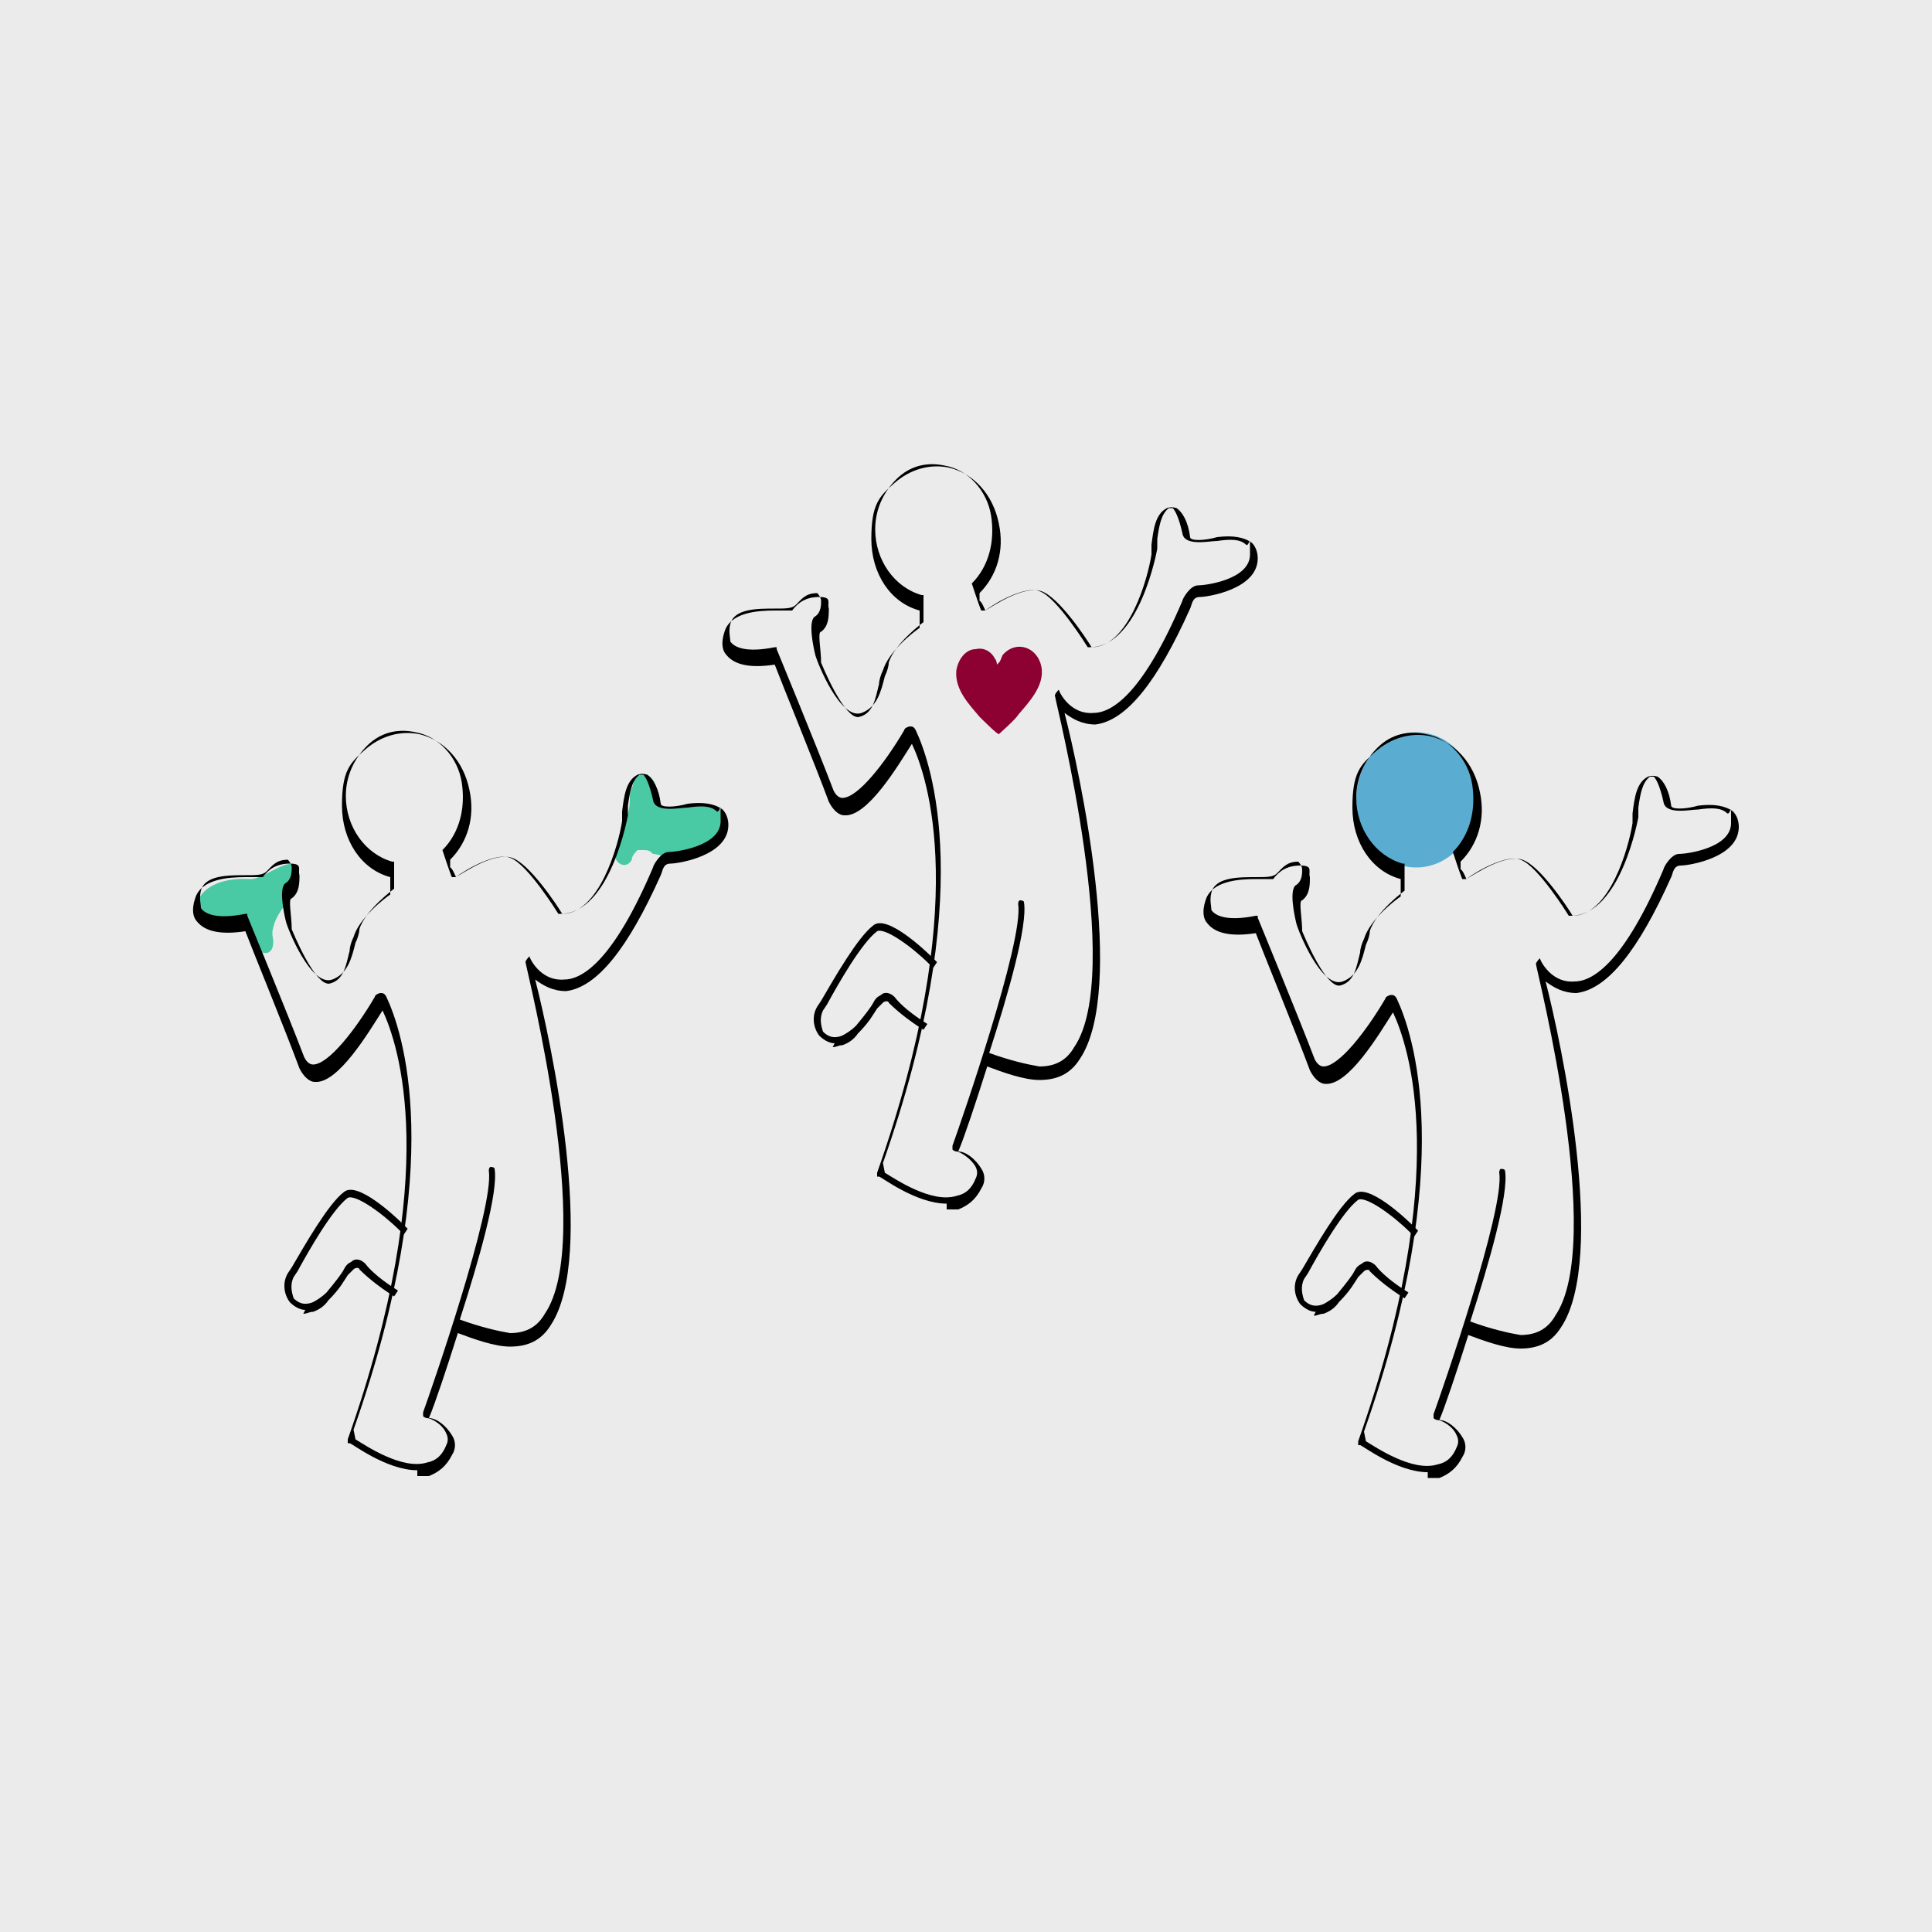
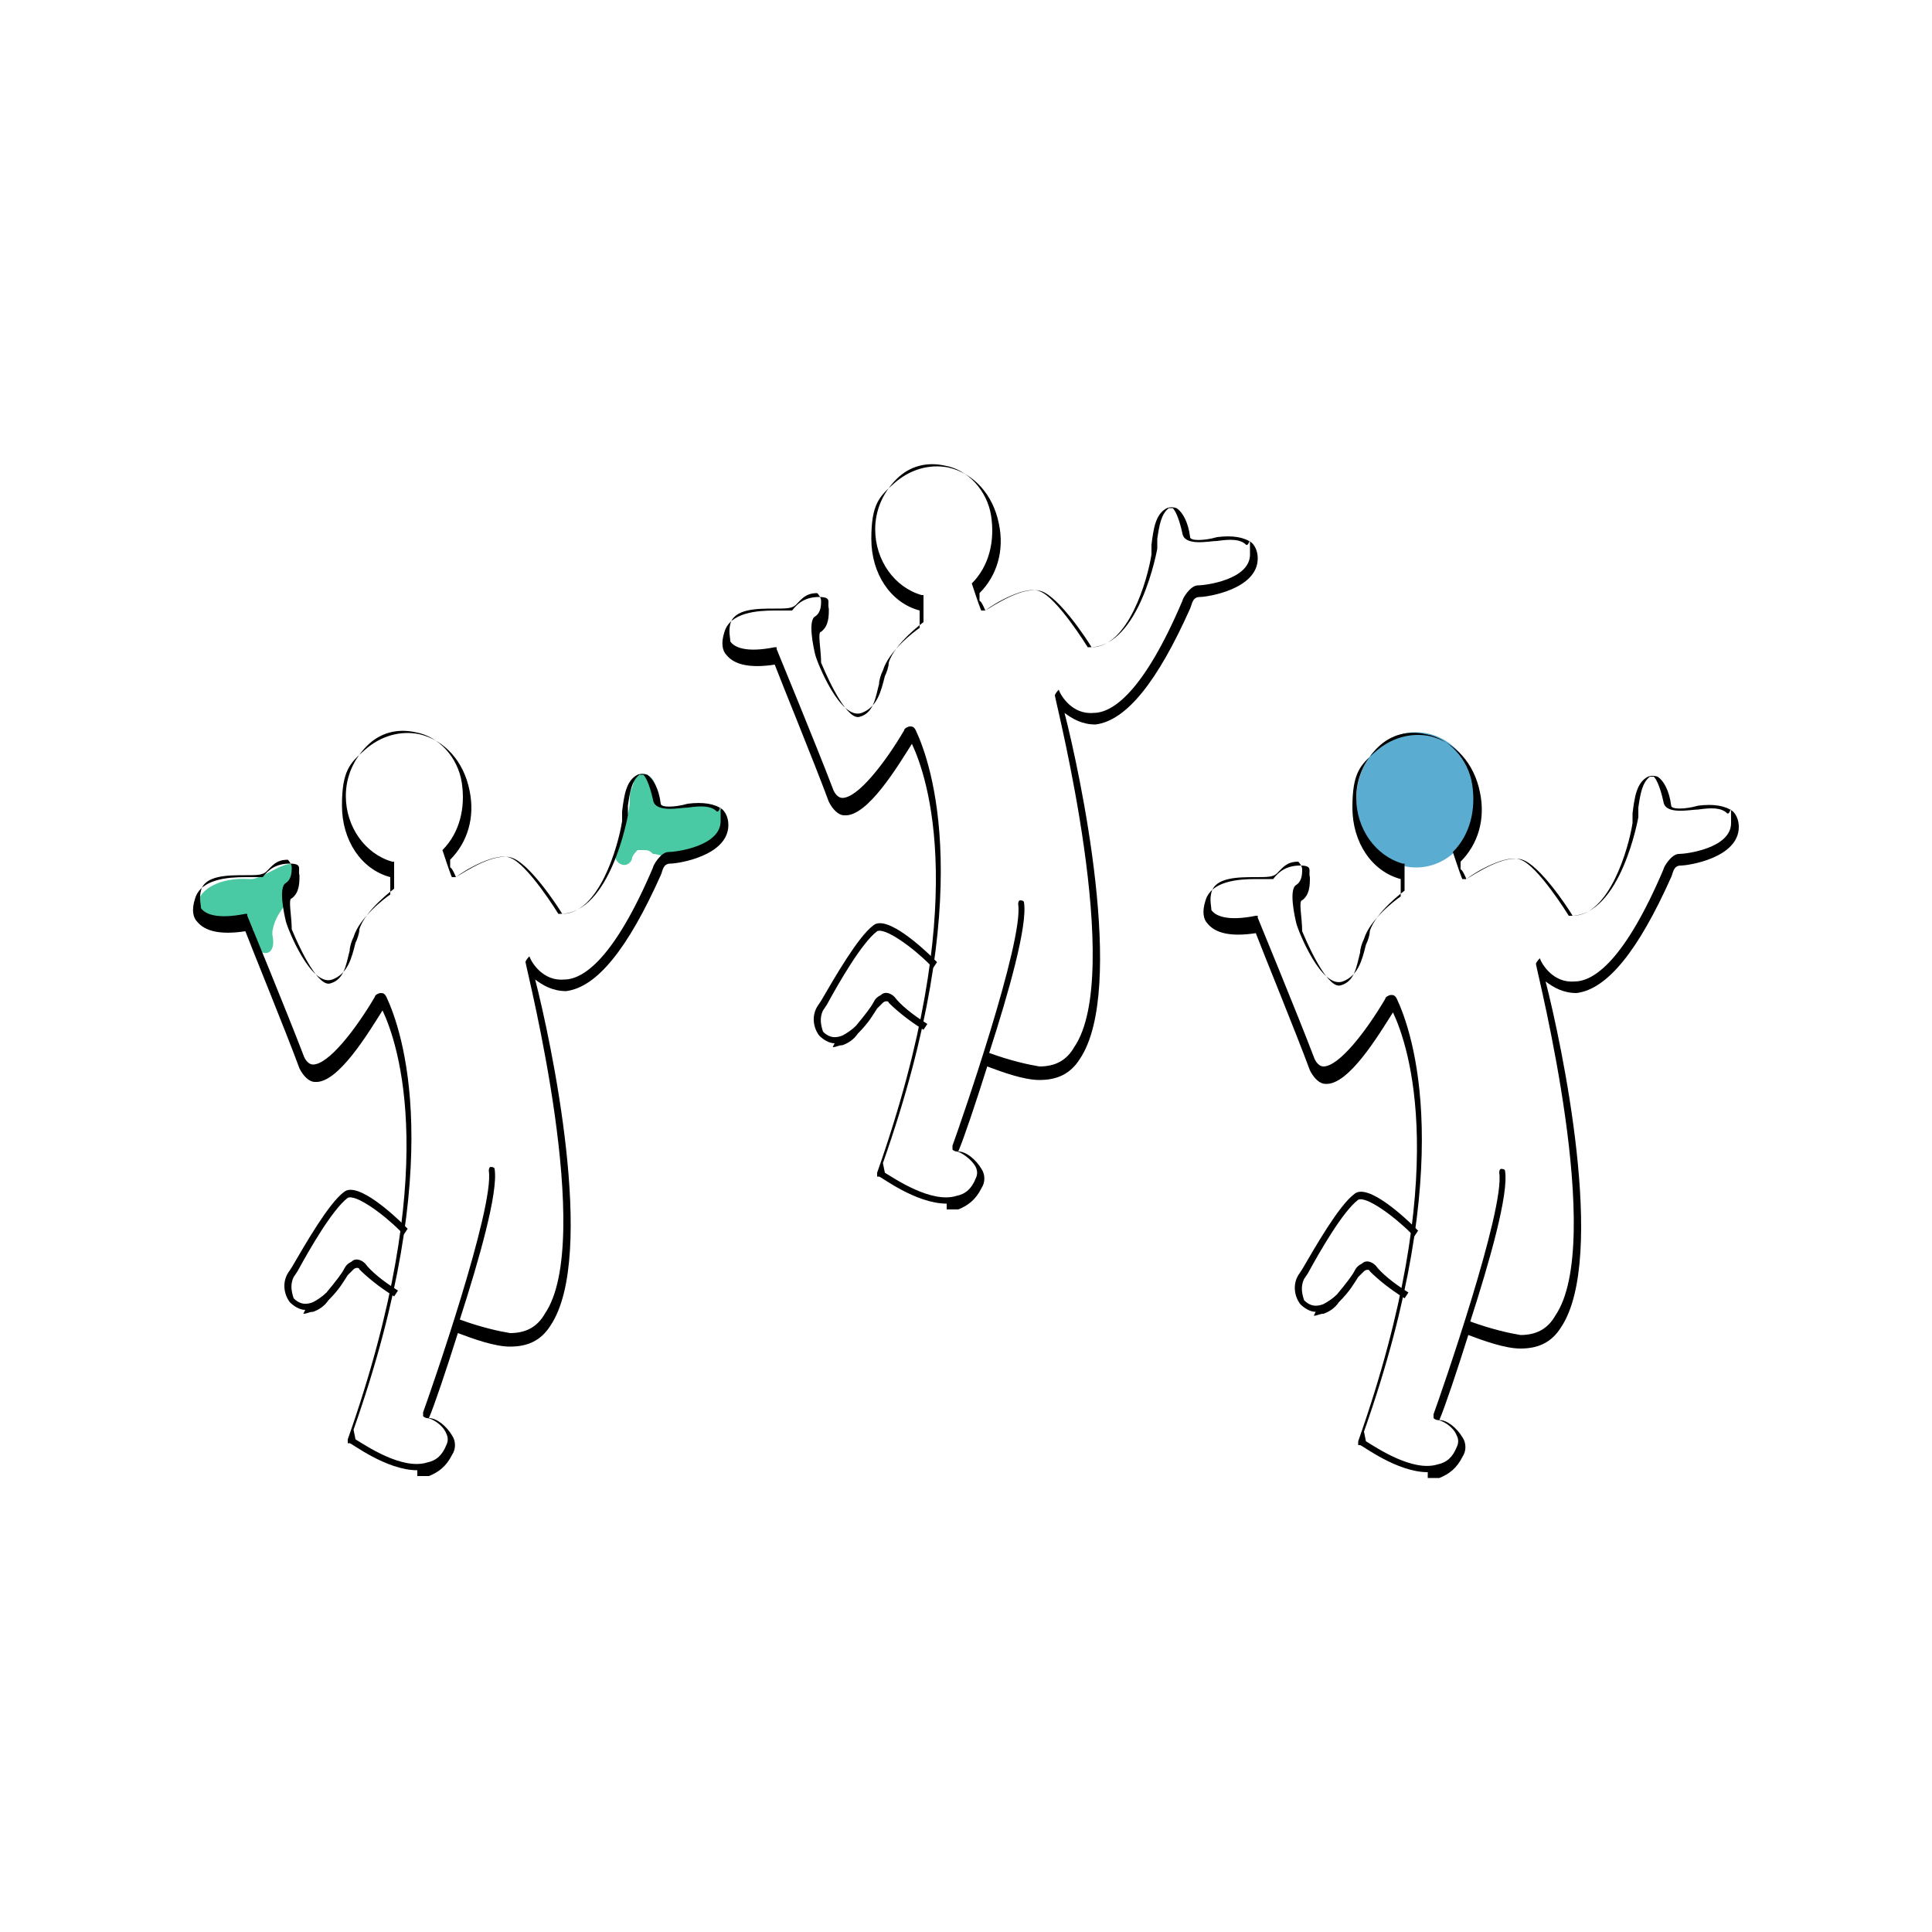
<svg xmlns="http://www.w3.org/2000/svg" id="Ebene_1" version="1.1" viewBox="0 0 100 100">
  <defs>
    <style>
      .st0 {
        fill: #ebebeb;
      }

      .st1 {
        fill: #8c0032;
      }

      .st2 {
        fill: #49c9a4;
      }

      .st3 {
        fill: #5aadd1;
      }
    </style>
  </defs>
-   <rect class="st0" width="100" height="100" />
  <g id="Group">
    <g id="Group_2">
      <path id="Vector" class="st3" d="M73.3,44.9c1.7,0,3.1-1.5,3.1-3.5s-1.4-3.5-3.1-3.5-3.1,1.5-3.1,3.5,1.4,3.5,3.1,3.5Z" />
      <g id="Group_3">
        <path id="Vector_2" d="M68.1,67.9c-.3,0-.6-.2-.8-.4-.3-.4-.4-1-.1-1.5,0,0,0,0,0,0l.2-.3c.7-1.2,1.9-3.3,2.7-3.9.7-.6,2.7,1.3,3.1,1.7l.2.2-.2.3-.2-.2c-.9-.9-2.3-1.9-2.7-1.7-.8.6-2,2.7-2.6,3.8l-.2.3s0,0,0,0c-.2.4-.1.8,0,1.1.2.2.5.4,1,.2.2-.1.5-.3.7-.5.5-.6.8-1,.9-1.2.1-.2.2-.3.4-.4.2-.2.5-.1.7.1.3.4.9.9,1.7,1.4l-.2.3c-.8-.5-1.4-1-1.8-1.4,0-.1-.2-.1-.3,0,0,0-.2.2-.3.3-.2.3-.4.7-1,1.3-.2.3-.5.5-.8.6-.2,0-.3.1-.5.1h0Z" />
        <path id="Vector_3" d="M73.9,76.2c-1.6,0-3.4-1.4-3.5-1.4h-.1c0,0,0-.2,0-.2,4.9-13.9,2.6-20.5,1.8-22.2,0,0,0,0,0,0,0,0,0,0,0,0-.7,1.1-2.3,3.8-3.5,3.7-.3,0-.6-.3-.8-.7-.7-1.9-2.5-6.3-2.8-7.1-1.3.2-2.1,0-2.5-.5-.2-.2-.3-.6-.1-1.2.3-1,1.7-1.1,2.6-1.1.3,0,.8,0,.9,0,.3-.4.7-.7,1.4-.7s.4.3.5.6c0,.4,0,.9-.4,1.2-.2,0,0,.9,0,1.6.5,1.2,1.4,3,2,2.8.7-.2.8-.9,1-1.7,0-.2.1-.5.2-.7.3-1,1.6-2,1.9-2.2v-.9c-1.5-.4-2.5-1.9-2.5-3.7s.4-2.2,1.2-2.9c.8-.7,1.8-1,2.8-.8,1.3.3,2.3,1.4,2.6,2.9.3,1.4-.1,2.7-1,3.6v.4c.1,0,.3.5.3.5.5-.3,2-1.3,2.9-1,.9.3,2.3,2.4,2.6,2.9,1.9,0,2.9-3.5,3.1-4.8,0-.2,0-.3,0-.5.1-.8.2-1.6.8-1.9,0,0,.2-.1.5,0,.3.2.6.7.7,1.5,0,.2.7.2,1.4,0,.8-.1,1.4,0,1.8.3.2.2.3.5.3.8,0,1.6-2.6,2-3,2s-.4.4-.5.6c-1.7,3.8-3.3,5.8-4.9,6-.7,0-1.2-.3-1.6-.6.8,3.1,3.2,14.3.8,17.9-.5.8-1.2,1.1-2.1,1.1-.8,0-1.9-.4-2.7-.7-.6,1.9-1.2,3.7-1.5,4.4.4,0,.9.4,1.2.9.2.3.2.7,0,1-.3.6-.7.9-1.2,1.1-.2,0-.4,0-.6,0h0ZM70.7,74.6c.5.3,2.4,1.6,3.7,1.2.5-.1.8-.4,1-.9.1-.2.1-.4,0-.6-.2-.5-.8-.8-1-.8,0,0-.1,0-.2-.1,0,0,0-.2,0-.2.4-1.1,3.7-10.6,3.4-12.5,0,0,0-.2.1-.2,0,0,.2,0,.2.1.2,1.2-.8,4.7-1.8,7.8,1.1.4,2,.6,2.6.7.8,0,1.4-.3,1.8-1,2.6-3.8-.9-17.6-1-18.2h0c0-.1.2-.3.2-.3h0c.1.3.7,1.3,1.8,1.2,1,0,2.6-1.1,4.6-5.8,0-.1.4-.8.8-.8s2.7-.3,2.7-1.6,0-.4-.2-.5c-.3-.3-.8-.3-1.5-.2-.4,0-1.7.3-1.8-.4-.2-.9-.4-1.2-.5-1.3-.1,0-.2,0-.2,0-.4.3-.5.9-.6,1.6,0,.2,0,.3,0,.5,0,0-.9,5.1-3.5,5.1h-.1c0,0-1.6-2.6-2.5-2.9-.7-.3-2.3.6-2.8,1h-.2c0,.1-.3-.8-.3-.8l-.2-.6h0c.9-.9,1.2-2.2,1-3.5-.2-1.3-1.2-2.4-2.4-2.6-.9-.2-1.8,0-2.5.7-.7.7-1.1,1.6-1.1,2.6,0,1.6,1,3,2.4,3.4h.1s0,.6,0,.6v.8h0c0,0-1.5,1.1-1.8,2.1,0,.2-.1.5-.2.7-.2.8-.4,1.6-1.2,1.9-1.1.4-2.3-2.6-2.4-3-.1-.4-.4-1.8,0-2,.3-.2.3-.6.3-.8,0-.2-.2-.4-.2-.4-.6,0-.8.3-1.1.6-.2.2-.5.2-1.1.2-.9,0-2.1,0-2.3.8-.1.4,0,.7,0,.9.2.3.8.6,2.3.3h.1s0,.1,0,.1c0,0,2.1,5.1,2.9,7.2.1.3.3.5.5.5.8,0,2.2-1.8,3.2-3.5,0-.1.2-.2.3-.2.1,0,.2,0,.3.2.8,1.7,3.2,8.5-1.7,22.4h0Z" />
      </g>
    </g>
  </g>
  <g id="Group_4">
    <g id="Generatives_Objekt">
-       <path id="Vector_4" class="st1" d="M51.6,34.4s0,0,0,0c0,0,0-.2-.1-.3-.2-.4-.6-.6-1-.5-.5,0-.9.5-1,1.1-.1,1,.7,1.8,1.2,2.4.1.1.9.9,1,.9,0,0,0,0,0,0,0,0,.9-.8,1-1,.5-.6,1.4-1.5,1.2-2.5-.2-1-1.3-1.4-2-.6-.1.2-.1.3-.2.4,0,0,0,0,0,0h0Z" />
-     </g>
+       </g>
    <g id="Group_5">
      <path id="Vector_5" d="M43.2,54c-.3,0-.6-.2-.8-.4-.3-.4-.4-1-.1-1.5,0,0,0,0,0,0l.2-.3c.7-1.2,1.9-3.3,2.7-3.9.7-.6,2.7,1.3,3.1,1.7l.2.2-.2.3-.2-.2c-.9-.9-2.3-1.9-2.7-1.7-.8.6-2,2.7-2.6,3.8l-.2.3s0,0,0,0c-.2.4-.1.8,0,1.1.2.2.5.4,1,.2.2-.1.5-.3.7-.5.5-.6.8-1,.9-1.2.1-.2.2-.3.4-.4.2-.2.5-.1.7.1.3.4.9.9,1.7,1.4l-.2.3c-.8-.5-1.4-1-1.8-1.4,0-.1-.2-.1-.3,0,0,0-.2.2-.3.3-.2.3-.4.7-1,1.3-.2.3-.5.5-.8.6-.2,0-.3.1-.5.1h0Z" />
      <path id="Vector_6" d="M49,62.3c-1.6,0-3.4-1.4-3.5-1.4h-.1c0,0,0-.2,0-.2,4.9-13.9,2.6-20.5,1.8-22.2,0,0,0,0,0,0,0,0,0,0,0,0-.7,1.1-2.3,3.8-3.5,3.7-.3,0-.6-.3-.8-.7-.7-1.9-2.5-6.3-2.8-7.1-1.3.2-2.1,0-2.5-.5-.2-.2-.3-.6-.1-1.2.3-1,1.7-1.1,2.6-1.1.3,0,.8,0,.9,0,.3-.4.7-.7,1.4-.7s.4.3.5.6c0,.4,0,.9-.4,1.2-.2,0,0,.9,0,1.6.5,1.2,1.4,3,2,2.8.7-.2.8-.9,1-1.7,0-.2.1-.5.2-.7.3-1,1.6-2,1.9-2.2v-.9c-1.5-.4-2.5-1.9-2.5-3.7s.4-2.2,1.2-2.9c.8-.7,1.8-1,2.8-.8,1.3.3,2.3,1.4,2.6,2.9.3,1.4-.1,2.7-1,3.6v.4c.1,0,.3.5.3.5.5-.3,2-1.3,2.9-1,.9.3,2.3,2.4,2.6,2.9,1.9,0,2.9-3.5,3.1-4.8,0-.2,0-.3,0-.5.1-.8.2-1.6.8-1.9,0,0,.2-.1.5,0,.3.2.6.7.7,1.5,0,.2.7.2,1.4,0,.8-.1,1.4,0,1.8.3.2.2.3.5.3.8,0,1.6-2.6,2-3,2s-.4.4-.5.6c-1.7,3.8-3.3,5.8-4.9,6-.7,0-1.2-.3-1.6-.6.8,3.1,3.2,14.3.8,17.9-.5.8-1.2,1.1-2.1,1.1-.8,0-1.9-.4-2.7-.7-.6,1.9-1.2,3.7-1.5,4.4.4,0,.9.4,1.2.9.2.3.2.7,0,1-.3.6-.7.9-1.2,1.1-.2,0-.4,0-.6,0h0ZM45.8,60.7c.5.3,2.4,1.6,3.7,1.2.5-.1.8-.4,1-.9.1-.2.1-.4,0-.6-.2-.4-.8-.8-1-.8,0,0-.1,0-.2-.1,0,0,0-.2,0-.2.4-1.1,3.7-10.6,3.4-12.5,0,0,0-.2.1-.2,0,0,.2,0,.2.1.2,1.2-.8,4.7-1.8,7.8,1.1.4,2,.6,2.6.7.8,0,1.4-.3,1.8-1,2.6-3.8-.9-17.6-1-18.2h0c0-.1.2-.3.2-.3h0c.1.3.7,1.3,1.8,1.2,1,0,2.6-1.1,4.6-5.8,0-.1.4-.8.8-.8s2.7-.3,2.7-1.6,0-.4-.2-.5c-.3-.3-.8-.3-1.5-.2-.4,0-1.7.3-1.8-.4-.2-.9-.4-1.2-.5-1.3-.1,0-.2,0-.2,0-.4.3-.5.9-.6,1.6,0,.2,0,.3,0,.5,0,0-.9,5.1-3.5,5.1h-.1c0,0-1.6-2.6-2.5-2.9-.7-.3-2.3.6-2.8,1h-.2c0,.1-.3-.8-.3-.8l-.2-.6h0c.9-.9,1.2-2.2,1-3.5-.2-1.3-1.2-2.4-2.4-2.6-.9-.2-1.8,0-2.5.7-.7.7-1.1,1.6-1.1,2.6,0,1.6,1,3,2.4,3.4h.1s0,.6,0,.6v.8h0c0,0-1.5,1.1-1.8,2.1,0,.2-.1.5-.2.7-.2.8-.4,1.6-1.2,1.9-1.1.4-2.3-2.6-2.4-3-.1-.4-.4-1.8,0-2,.3-.2.3-.6.3-.8,0-.2-.2-.4-.2-.4-.6,0-.8.3-1.1.6-.2.2-.5.2-1.1.2-.9,0-2.1,0-2.3.8-.1.4,0,.7,0,.9.2.3.8.6,2.3.3h.1s0,.1,0,.1c0,0,2.1,5.1,2.9,7.2.1.3.3.5.5.5.8,0,2.2-1.8,3.2-3.5,0-.1.2-.2.3-.2.1,0,.2,0,.3.2.8,1.7,3.2,8.5-1.7,22.4h0Z" />
    </g>
  </g>
  <g id="Group_6">
    <path id="Vector_7" class="st2" d="M37,41.7c-.4,0-.8,0-1.2,0-.4,0-.8.1-1.2.1-.4,0-.5-.2-.6-.6,0-.4-.1-.9-.5-1.1-.2-.1-.7,0-.7.3,0,.3-.2.5-.2.8,0,.3,0,.6-.1.9-.1.5-.3,1-.4,1.6,0,0,0,0,0,0,0,0-.1.2-.2.3-.3.6.5,1.1.8.5,0-.2.2-.4.3-.5,0,0,.2,0,.3,0,.2,0,.3,0,.5.2.2,0,.4.1.6.1.8,0,1.5-.2,2.2-.6.3-.2.7-.4.8-.8.2-.5,0-1.1-.4-1.2h0ZM33,41.1c0-.1,0,0,0,0h0Z" />
    <path id="Vector_8" class="st2" d="M15.3,45.5c.3-1.8-1.6.1-2.4,0-3.2-.2-3.8,2.7-.3,2.3,0,0,.2,0,.2.1,0,0,0,.2.2.2s.1.1.1.2c-.1,1.2,1.3,1.5,1,.1,0,0,0-.1,0-.2.2-1.1.8-1.2.8-2,0,0,0-.2,0-.2,0,0,0,0,0,0,0,0,0,0,0,0,.2,0,.3-.3.3-.5h0ZM14,48.4s0,0,0,0h0ZM14.9,46.1s0,0,0,0c0,0,0,0,0,0Z" />
    <g id="Group_7">
      <path id="Vector_9" d="M15.8,67.8c-.3,0-.6-.2-.8-.4-.3-.4-.4-1-.1-1.5,0,0,0,0,0,0l.2-.3c.7-1.2,1.9-3.3,2.7-3.9.7-.6,2.7,1.3,3.1,1.7l.2.2-.2.3-.2-.2c-.9-.9-2.3-1.9-2.7-1.7-.8.6-2,2.7-2.6,3.8l-.2.3s0,0,0,0c-.2.4-.1.8,0,1.1.2.2.5.4,1,.2.2-.1.5-.3.7-.5.5-.6.8-1,.9-1.2.1-.2.2-.3.4-.4.2-.2.5-.1.7.1.3.4.9.9,1.7,1.4l-.2.3c-.8-.5-1.4-1-1.8-1.4,0-.1-.2-.1-.3,0,0,0-.2.2-.3.3-.2.3-.4.7-1,1.3-.2.3-.5.5-.8.6-.2,0-.3.1-.5.1h0Z" />
      <path id="Vector_10" d="M21.6,76.1c-1.6,0-3.4-1.4-3.5-1.4h-.1c0,0,0-.2,0-.2,4.9-13.9,2.6-20.5,1.8-22.2,0,0,0,0,0,0,0,0,0,0,0,0-.7,1.1-2.3,3.8-3.5,3.7-.3,0-.6-.3-.8-.7-.7-1.9-2.5-6.3-2.8-7.1-1.3.2-2.1,0-2.5-.5-.2-.2-.3-.6-.1-1.2.3-1,1.7-1.1,2.6-1.1.3,0,.8,0,.9,0,.3-.4.7-.7,1.4-.7s.4.3.5.6c0,.4,0,.9-.4,1.2-.2,0,0,.9,0,1.6.5,1.2,1.4,3,2,2.8.7-.2.8-.9,1-1.7,0-.2.1-.5.2-.7.3-1,1.6-2,1.9-2.2v-.9c-1.5-.4-2.5-1.9-2.5-3.7s.4-2.2,1.2-2.9c.8-.7,1.8-1,2.8-.8,1.3.3,2.3,1.4,2.6,2.9.3,1.4-.1,2.7-1,3.6v.4c.1,0,.3.5.3.5.5-.3,2-1.3,2.9-1,.9.3,2.3,2.4,2.6,2.9,1.9,0,2.9-3.5,3.1-4.8,0-.2,0-.3,0-.5.1-.8.2-1.6.8-1.9,0,0,.2-.1.5,0,.3.2.6.7.7,1.5,0,.2.7.2,1.4,0,.8-.1,1.4,0,1.8.3.2.2.3.5.3.8,0,1.6-2.6,2-3,2s-.4.4-.5.6c-1.7,3.8-3.3,5.8-4.9,6-.7,0-1.2-.3-1.6-.6.8,3.1,3.2,14.3.8,17.9-.5.8-1.2,1.1-2.1,1.1-.8,0-1.9-.4-2.7-.7-.6,1.9-1.2,3.7-1.5,4.4.4,0,.9.4,1.2.9.2.3.2.7,0,1-.3.6-.7.9-1.2,1.1-.2,0-.4,0-.6,0h0ZM18.4,74.5c.5.3,2.4,1.6,3.7,1.2.5-.1.8-.4,1-.9.1-.2.1-.4,0-.6-.2-.5-.8-.8-1-.8,0,0-.1,0-.2-.1,0,0,0-.2,0-.2.4-1.1,3.7-10.6,3.4-12.5,0,0,0-.2.1-.2,0,0,.2,0,.2.1.2,1.2-.8,4.7-1.8,7.8,1.1.4,2,.6,2.6.7.8,0,1.4-.3,1.8-1,2.6-3.8-.9-17.6-1-18.2h0c0-.1.2-.3.2-.3h0c.1.3.7,1.3,1.8,1.2,1,0,2.6-1.1,4.6-5.8,0-.1.4-.8.8-.8s2.7-.3,2.7-1.6,0-.4-.2-.5c-.3-.3-.8-.3-1.5-.2-.4,0-1.7.3-1.8-.4-.2-.9-.4-1.2-.5-1.3-.1,0-.2,0-.2,0-.4.3-.5.9-.6,1.6,0,.2,0,.3,0,.5,0,0-.9,5.1-3.5,5.1h-.1c0,0-1.6-2.6-2.5-2.9-.7-.3-2.3.6-2.8,1h-.2c0,.1-.3-.8-.3-.8l-.2-.6h0c.9-.9,1.2-2.2,1-3.5-.2-1.3-1.2-2.4-2.4-2.6-.9-.2-1.8,0-2.5.7-.7.7-1.1,1.6-1.1,2.6,0,1.6,1,3,2.4,3.4h.1s0,.6,0,.6v.8h0c0,0-1.5,1.1-1.8,2.1,0,.2-.1.5-.2.7-.2.8-.4,1.6-1.2,1.9-1.1.4-2.3-2.6-2.4-3-.1-.4-.4-1.8,0-2,.3-.2.3-.6.3-.8,0-.2-.2-.4-.2-.4-.6,0-.8.3-1.1.6-.2.2-.5.2-1.1.2-.9,0-2.1,0-2.3.8-.1.4,0,.7,0,.9.2.3.8.6,2.3.3h.1s0,.1,0,.1c0,0,2.1,5.1,2.9,7.2.1.3.3.5.5.5.8,0,2.2-1.8,3.2-3.5,0-.1.2-.2.3-.2.1,0,.2,0,.3.2.8,1.7,3.2,8.5-1.7,22.4h0Z" />
    </g>
  </g>
</svg>